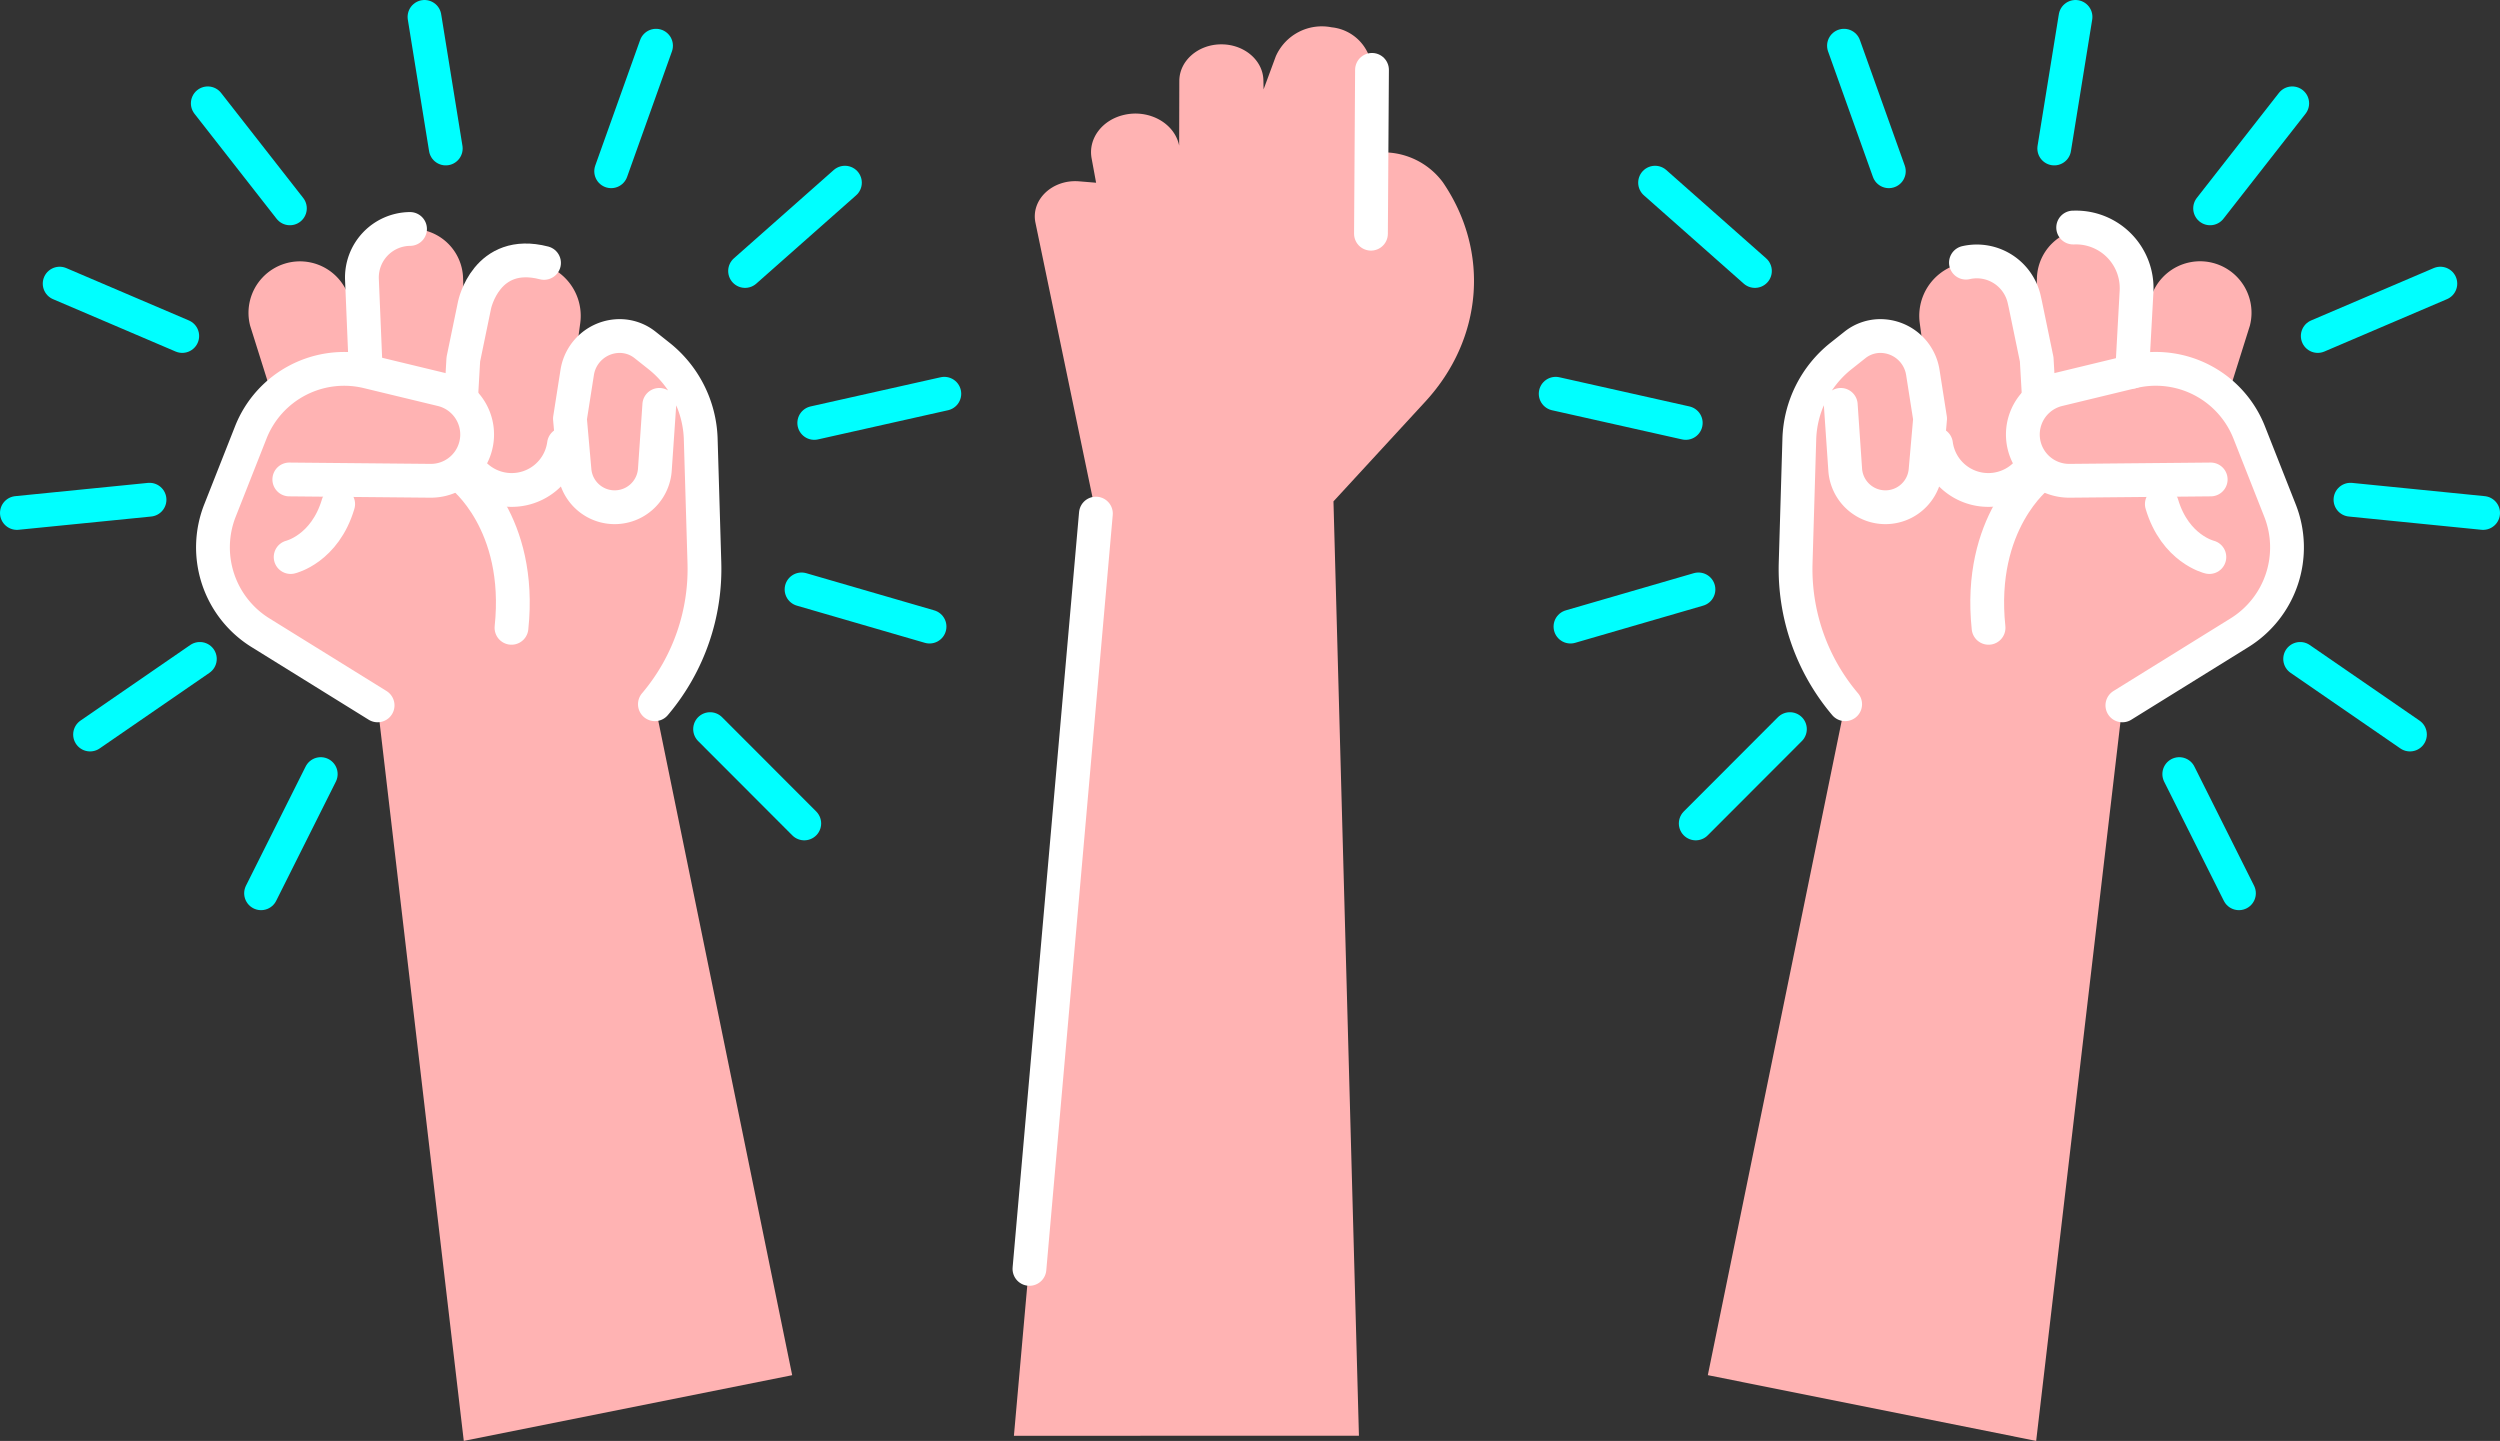
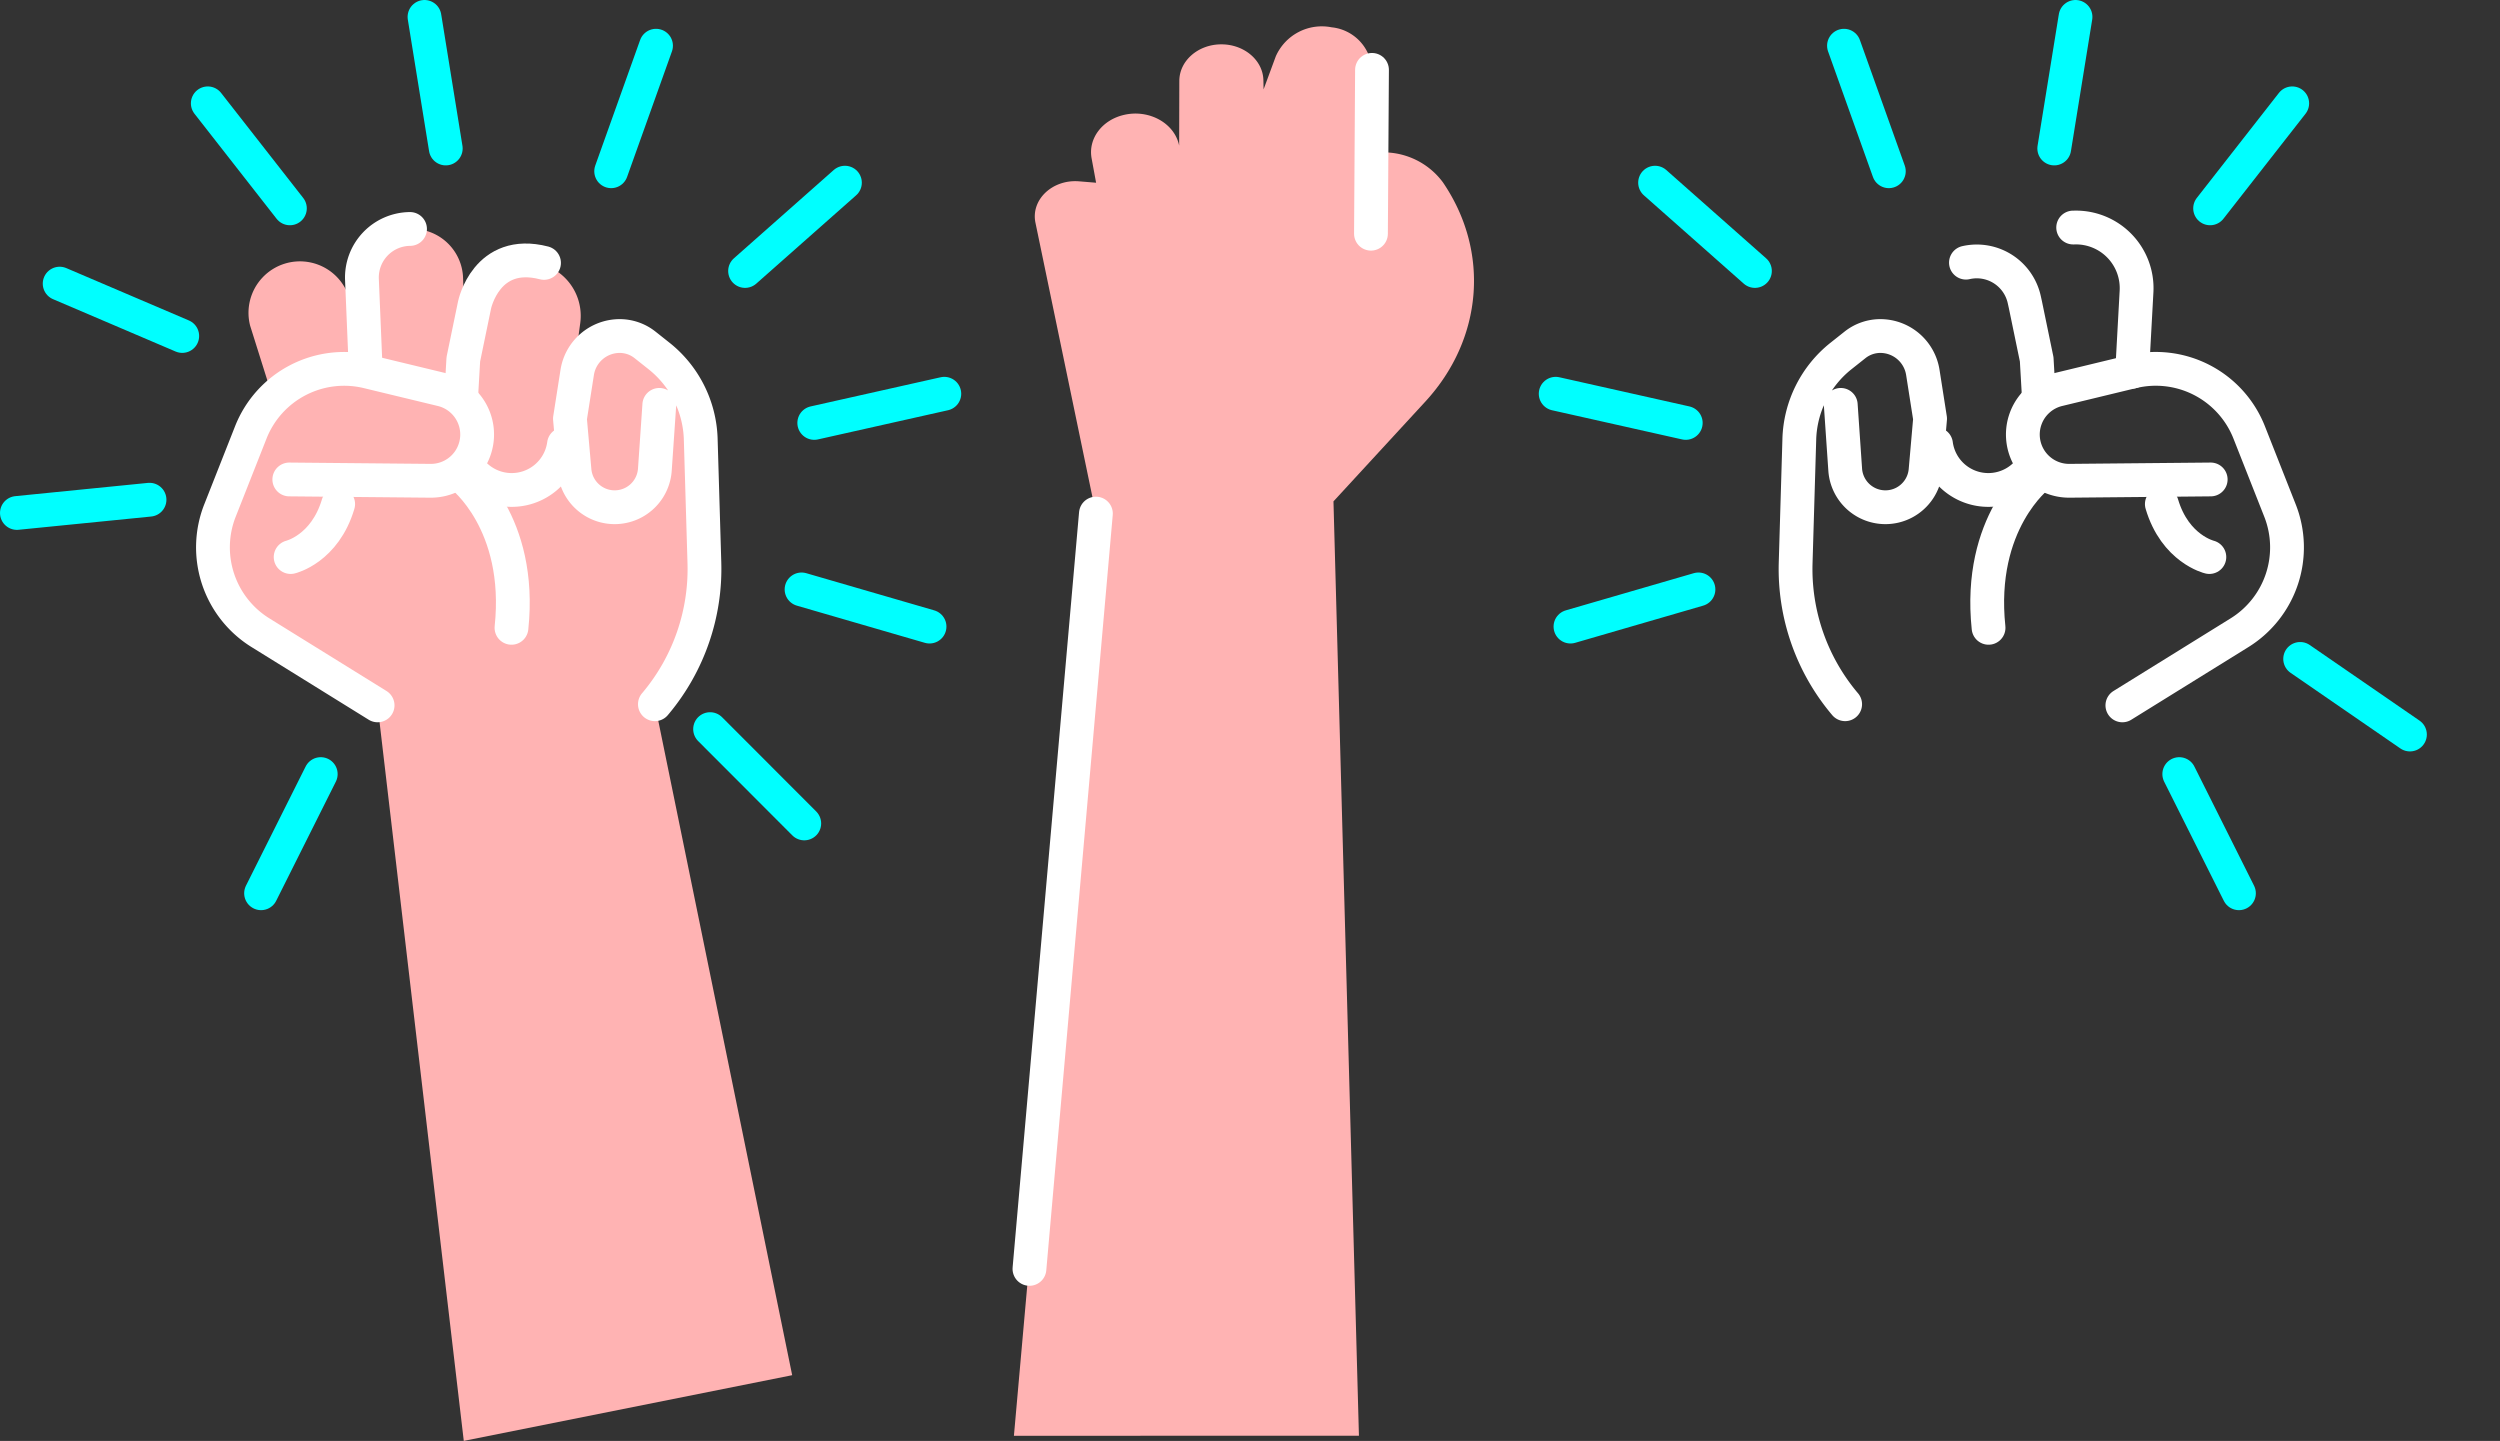
<svg xmlns="http://www.w3.org/2000/svg" id="Groupe_2460" data-name="Groupe 2460" width="295.899" height="170.545" viewBox="0 0 295.899 170.545">
  <rect x="0" y="0" width="295.899" height="170.545" fill="#333333" stroke="none" />
  <defs>
    <clipPath id="clip-path">
      <rect id="Rectangle_485" data-name="Rectangle 485" width="295.899" height="170.545" fill="none" />
    </clipPath>
  </defs>
  <g id="Groupe_1331" data-name="Groupe 1331" clip-path="url(#clip-path)">
    <path id="Tracé_179292" data-name="Tracé 179292" d="M77.514,83.353l.146-.177a24.759,24.759,0,0,0,5.712-16.558L82.937,51.98a13.067,13.067,0,0,0-4.929-9.84l-1.66-1.317a4.821,4.821,0,0,0-3.069-1.049,5.091,5.091,0,0,0-4.96,4.3l-.863,5.489.046.489-.42.086,1.6-11.935a6.348,6.348,0,0,0-12.509-2.117l-1.091,5.266L54.805,32.8a5.994,5.994,0,0,0-11.981.26l.083,6.28-1.7-4.452a6.091,6.091,0,0,0-11.6,3.665l2.474,7.866a44.494,44.494,0,0,0-2.394,4.76l-3.652,9.253A11.884,11.884,0,0,0,30.829,74.89l13.863,8.6,10.2,87.052,38.87-7.775Z" fill="#ffb3b3" />
    <line id="Ligne_31" data-name="Ligne 31" x1="7.063" y2="14.106" transform="translate(30.9 91.62)" fill="none" stroke="aqua" stroke-linecap="round" stroke-linejoin="round" stroke-width="4" />
-     <line id="Ligne_32" data-name="Ligne 32" x1="12.995" y2="8.949" transform="translate(10.66 77.989)" fill="none" stroke="aqua" stroke-linecap="round" stroke-linejoin="round" stroke-width="4" />
    <line id="Ligne_33" data-name="Ligne 33" x1="15.698" y2="1.569" transform="translate(2 59.146)" fill="none" stroke="aqua" stroke-linecap="round" stroke-linejoin="round" stroke-width="4" />
    <line id="Ligne_34" data-name="Ligne 34" x1="14.509" y1="6.197" transform="translate(7.061 33.57)" fill="none" stroke="aqua" stroke-linecap="round" stroke-linejoin="round" stroke-width="4" />
    <line id="Ligne_35" data-name="Ligne 35" x1="9.718" y1="12.429" transform="translate(24.594 12.231)" fill="none" stroke="aqua" stroke-linecap="round" stroke-linejoin="round" stroke-width="4" />
    <line id="Ligne_36" data-name="Ligne 36" x1="2.517" y1="15.575" transform="translate(50.243 2)" fill="none" stroke="aqua" stroke-linecap="round" stroke-linejoin="round" stroke-width="4" />
    <line id="Ligne_37" data-name="Ligne 37" y1="14.858" x2="5.309" transform="translate(72.338 5.411)" fill="none" stroke="aqua" stroke-linecap="round" stroke-linejoin="round" stroke-width="4" />
    <line id="Ligne_38" data-name="Ligne 38" y1="10.452" x2="11.818" transform="translate(88.187 21.621)" fill="none" stroke="aqua" stroke-linecap="round" stroke-linejoin="round" stroke-width="4" />
    <line id="Ligne_39" data-name="Ligne 39" y1="3.454" x2="15.395" transform="translate(96.375 46.604)" fill="none" stroke="aqua" stroke-linecap="round" stroke-linejoin="round" stroke-width="4" />
    <line id="Ligne_40" data-name="Ligne 40" x2="15.149" y2="4.4" transform="translate(94.871 69.763)" fill="none" stroke="aqua" stroke-linecap="round" stroke-linejoin="round" stroke-width="4" />
    <line id="Ligne_41" data-name="Ligne 41" x2="11.146" y2="11.163" transform="translate(84.046 86.298)" fill="none" stroke="aqua" stroke-linecap="round" stroke-linejoin="round" stroke-width="4" />
    <path id="Tracé_179293" data-name="Tracé 179293" d="M120.007,169.937l9.7-109.151-7.151-34.424c-.566-2.72,2.006-5.157,5.169-4.9l2.009.166-.531-2.883c-.434-2.334,1.249-4.572,3.88-5.157,2.957-.663,5.935,1.006,6.475,3.62l.006.037.02-7.675c.009-2.343,2.154-4.26,4.846-4.32,2.769-.063,5.063,1.852,5.106,4.26l.02,1.074L151,6.672a5.956,5.956,0,0,1,6.61-3.44,5.316,5.316,0,0,1,4.777,5.037l-.094,9.886a8.754,8.754,0,0,1,8.483,3.417c5.592,8.186,4.763,18.532-2.077,25.964L157.829,59.343l3.014,110.593Z" fill="#ffb3b3" />
    <path id="Tracé_179294" data-name="Tracé 179294" d="M34.4,65.932s4.049-.949,5.626-6.272" fill="none" stroke="#fff" stroke-linecap="round" stroke-linejoin="round" stroke-width="4" />
    <path id="Tracé_179295" data-name="Tracé 179295" d="M77.514,83.352l.146-.174a24.767,24.767,0,0,0,5.712-16.561l-.434-14.638a13.063,13.063,0,0,0-4.929-9.84l-1.66-1.317a4.816,4.816,0,0,0-3.07-1.049,5.093,5.093,0,0,0-4.96,4.3l-.86,5.483L68,55.682a4.769,4.769,0,0,0,9.509-.091l.526-7.669" fill="none" stroke="#fff" stroke-linecap="round" stroke-linejoin="round" stroke-width="4" />
    <path id="Tracé_179296" data-name="Tracé 179296" d="M34.243,56.748l16.692.157a5.476,5.476,0,0,0,1.343-10.8l-8.742-2.111A11.882,11.882,0,0,0,29.684,51.18l-3.648,9.248a11.883,11.883,0,0,0,4.789,14.458l13.866,8.6" fill="none" stroke="#fff" stroke-linecap="round" stroke-linejoin="round" stroke-width="4" />
    <path id="Tracé_179297" data-name="Tracé 179297" d="M66.753,52.577A6.246,6.246,0,0,1,55.727,55.7" fill="none" stroke="#fff" stroke-linecap="round" stroke-linejoin="round" stroke-width="4" />
    <path id="Tracé_179298" data-name="Tracé 179298" d="M54.584,46.932l.254-4.4,1.334-6.452s1.393-6.724,8.219-4.962" fill="none" stroke="#fff" stroke-linecap="round" stroke-linejoin="round" stroke-width="4" />
    <path id="Tracé_179299" data-name="Tracé 179299" d="M54.67,56.34s7.183,5.48,5.869,17.969" fill="none" stroke="#fff" stroke-linecap="round" stroke-linejoin="round" stroke-width="4" />
-     <path id="Tracé_179300" data-name="Tracé 179300" d="M218.386,83.353l-.146-.177a24.759,24.759,0,0,1-5.712-16.558l.434-14.638a13.063,13.063,0,0,1,4.929-9.84l1.66-1.317a4.821,4.821,0,0,1,3.069-1.049,5.091,5.091,0,0,1,4.96,4.3l.862,5.489-.046.489.42.086-1.6-11.935a6.348,6.348,0,0,1,12.509-2.117l1.091,5.266.277-8.552a5.994,5.994,0,0,1,11.981.26l-.083,6.28,1.7-4.452a6.091,6.091,0,0,1,11.6,3.669l-2.474,7.866a44.492,44.492,0,0,1,2.394,4.76l3.649,9.252a11.884,11.884,0,0,1-4.792,14.458l-13.863,8.6L241,170.545l-38.863-7.782Z" fill="#ffb3b3" />
    <line id="Ligne_42" data-name="Ligne 42" x2="7.063" y2="14.106" transform="translate(257.937 91.62)" fill="none" stroke="aqua" stroke-linecap="round" stroke-linejoin="round" stroke-width="4" />
    <line id="Ligne_43" data-name="Ligne 43" x2="12.995" y2="8.949" transform="translate(272.245 77.989)" fill="none" stroke="aqua" stroke-linecap="round" stroke-linejoin="round" stroke-width="4" />
-     <line id="Ligne_44" data-name="Ligne 44" x2="15.698" y2="1.569" transform="translate(278.201 59.146)" fill="none" stroke="aqua" stroke-linecap="round" stroke-linejoin="round" stroke-width="4" />
-     <line id="Ligne_45" data-name="Ligne 45" y1="6.197" x2="14.509" transform="translate(274.329 33.57)" fill="none" stroke="aqua" stroke-linecap="round" stroke-linejoin="round" stroke-width="4" />
    <line id="Ligne_46" data-name="Ligne 46" y1="12.429" x2="9.718" transform="translate(261.588 12.231)" fill="none" stroke="aqua" stroke-linecap="round" stroke-linejoin="round" stroke-width="4" />
    <line id="Ligne_47" data-name="Ligne 47" y1="15.575" x2="2.517" transform="translate(243.14 2)" fill="none" stroke="aqua" stroke-linecap="round" stroke-linejoin="round" stroke-width="4" />
    <line id="Ligne_48" data-name="Ligne 48" x1="5.309" y1="14.858" transform="translate(218.253 5.411)" fill="none" stroke="aqua" stroke-linecap="round" stroke-linejoin="round" stroke-width="4" />
    <line id="Ligne_49" data-name="Ligne 49" x1="11.818" y1="10.452" transform="translate(195.895 21.621)" fill="none" stroke="aqua" stroke-linecap="round" stroke-linejoin="round" stroke-width="4" />
    <line id="Ligne_50" data-name="Ligne 50" x1="15.395" y1="3.454" transform="translate(184.13 46.604)" fill="none" stroke="aqua" stroke-linecap="round" stroke-linejoin="round" stroke-width="4" />
    <line id="Ligne_51" data-name="Ligne 51" x1="15.149" y2="4.4" transform="translate(185.88 69.763)" fill="none" stroke="aqua" stroke-linecap="round" stroke-linejoin="round" stroke-width="4" />
-     <line id="Ligne_52" data-name="Ligne 52" x1="11.146" y2="11.163" transform="translate(200.707 86.298)" fill="none" stroke="aqua" stroke-linecap="round" stroke-linejoin="round" stroke-width="4" />
    <path id="Tracé_179301" data-name="Tracé 179301" d="M261.5,65.932s-4.049-.949-5.626-6.272" fill="none" stroke="#fff" stroke-linecap="round" stroke-linejoin="round" stroke-width="4" />
    <path id="Tracé_179302" data-name="Tracé 179302" d="M218.39,83.352l-.146-.174a24.767,24.767,0,0,1-5.712-16.561l.434-14.638a13.063,13.063,0,0,1,4.929-9.84l1.66-1.317a4.821,4.821,0,0,1,3.069-1.049,5.093,5.093,0,0,1,4.96,4.3l.86,5.483-.537,6.126a4.769,4.769,0,0,1-9.509-.091l-.526-7.669" fill="none" stroke="#fff" stroke-linecap="round" stroke-linejoin="round" stroke-width="4" />
    <path id="Tracé_179303" data-name="Tracé 179303" d="M261.656,56.748l-16.692.157a5.476,5.476,0,0,1-1.343-10.8l8.738-2.114a11.882,11.882,0,0,1,13.852,7.186l3.649,9.252a11.883,11.883,0,0,1-4.789,14.458l-13.866,8.6" fill="none" stroke="#fff" stroke-linecap="round" stroke-linejoin="round" stroke-width="4" />
    <path id="Tracé_179304" data-name="Tracé 179304" d="M229.146,52.577A6.246,6.246,0,0,0,240.172,55.7" fill="none" stroke="#fff" stroke-linecap="round" stroke-linejoin="round" stroke-width="4" />
    <path id="Tracé_179305" data-name="Tracé 179305" d="M241.316,46.932l-.254-4.4-1.334-6.452-.139-.629a5.755,5.755,0,0,0-6.9-4.364" fill="none" stroke="#fff" stroke-linecap="round" stroke-linejoin="round" stroke-width="4" />
    <path id="Tracé_179306" data-name="Tracé 179306" d="M241.234,56.34s-7.183,5.48-5.869,17.969" fill="none" stroke="#fff" stroke-linecap="round" stroke-linejoin="round" stroke-width="4" />
    <line id="Ligne_53" data-name="Ligne 53" x1="0.123" y2="19.392" transform="translate(162.267 8.27)" fill="none" stroke="#fff" stroke-linecap="round" stroke-linejoin="round" stroke-width="4" />
    <line id="Ligne_54" data-name="Ligne 54" x1="7.866" y2="89.398" transform="translate(121.845 60.788)" fill="none" stroke="#fff" stroke-linecap="round" stroke-linejoin="round" stroke-width="4" />
    <path id="Tracé_179307" data-name="Tracé 179307" d="M43.253,43.008l-.413-9.921A5.747,5.747,0,0,1,48.53,27.1" fill="none" stroke="#fff" stroke-linecap="round" stroke-linejoin="round" stroke-width="4" />
    <path id="Tracé_179308" data-name="Tracé 179308" d="M252.359,43.991l.521-9.49a7.179,7.179,0,0,0-7.368-7.57l-.131,0" fill="none" stroke="#fff" stroke-linecap="round" stroke-linejoin="round" stroke-width="4" />
  </g>
</svg>